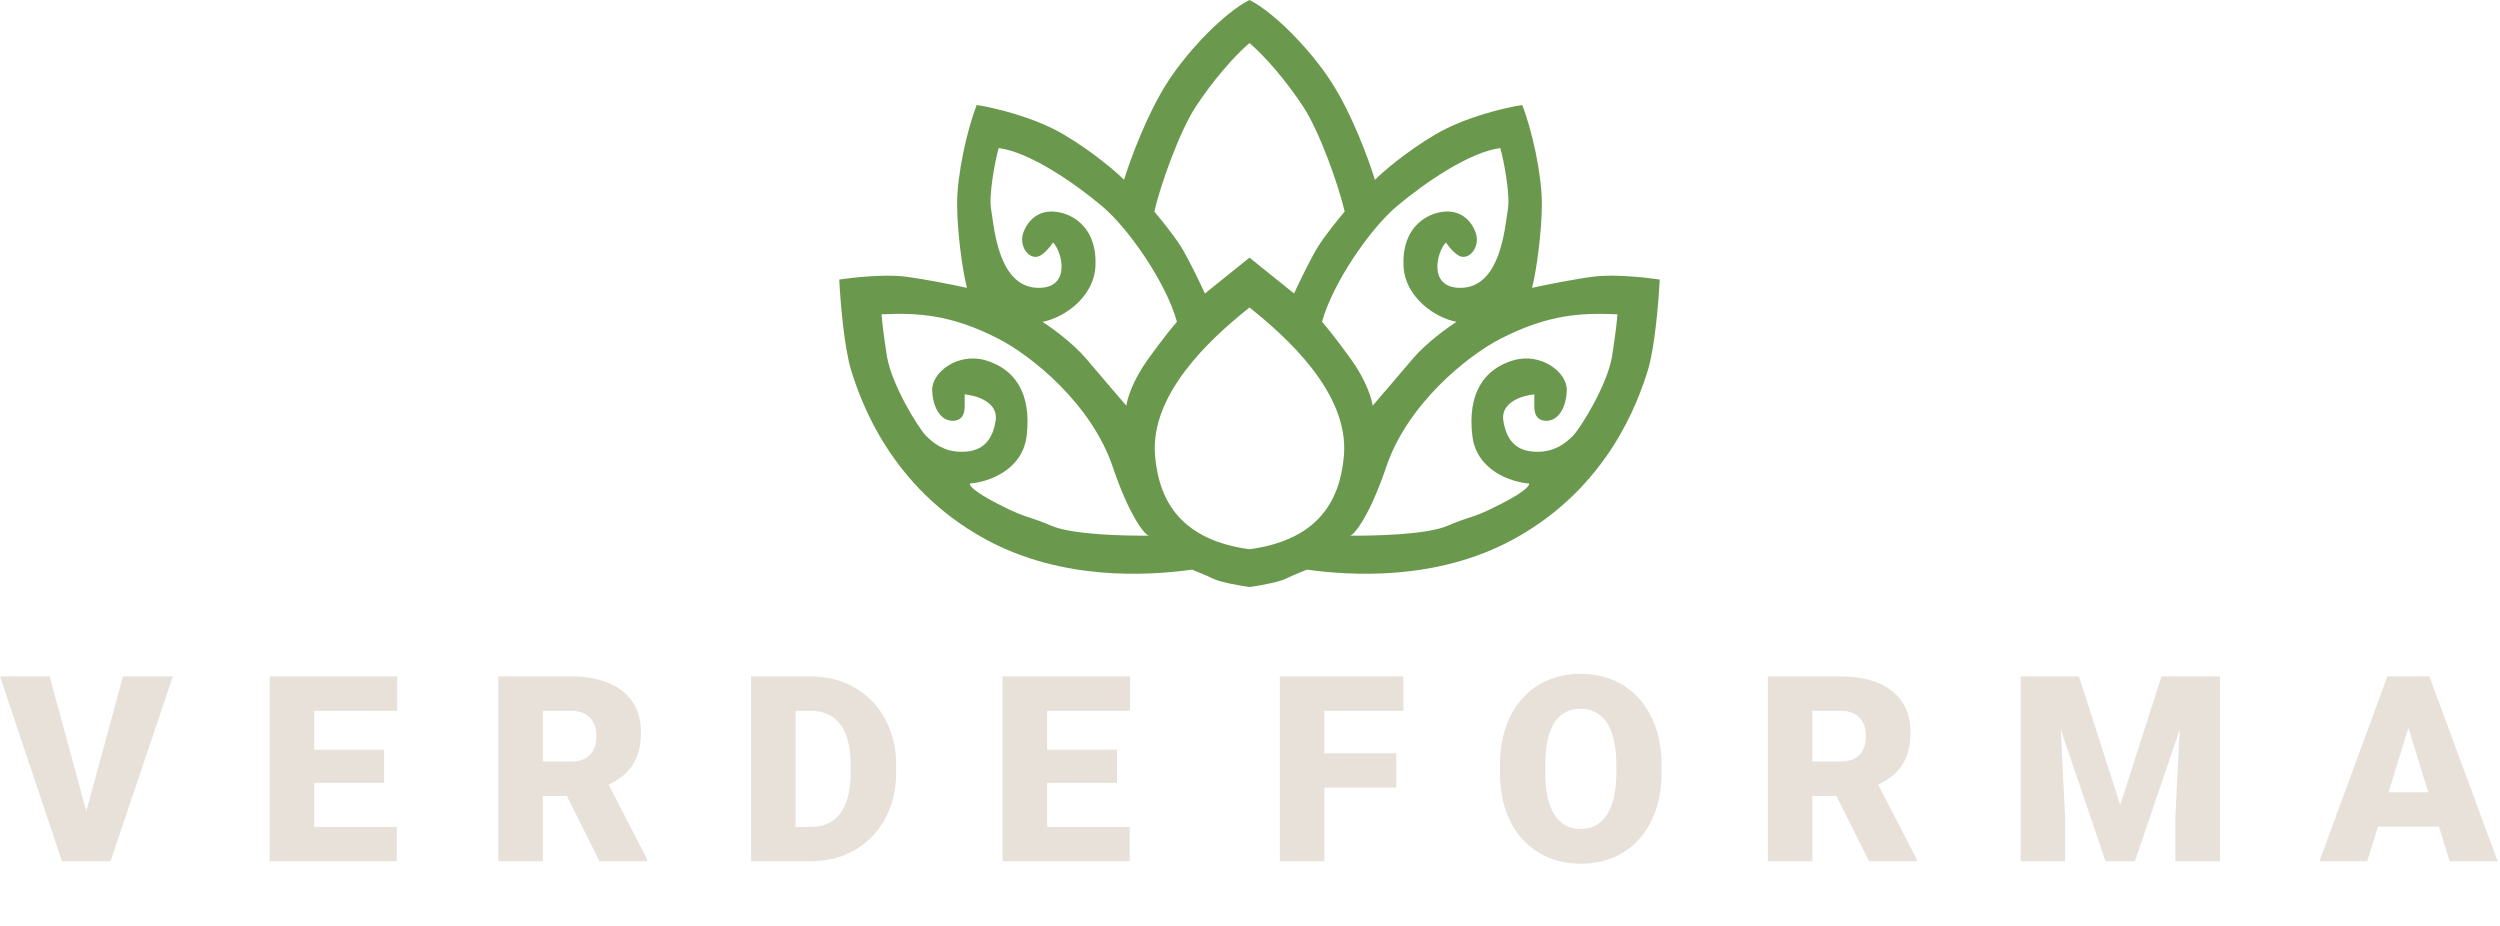
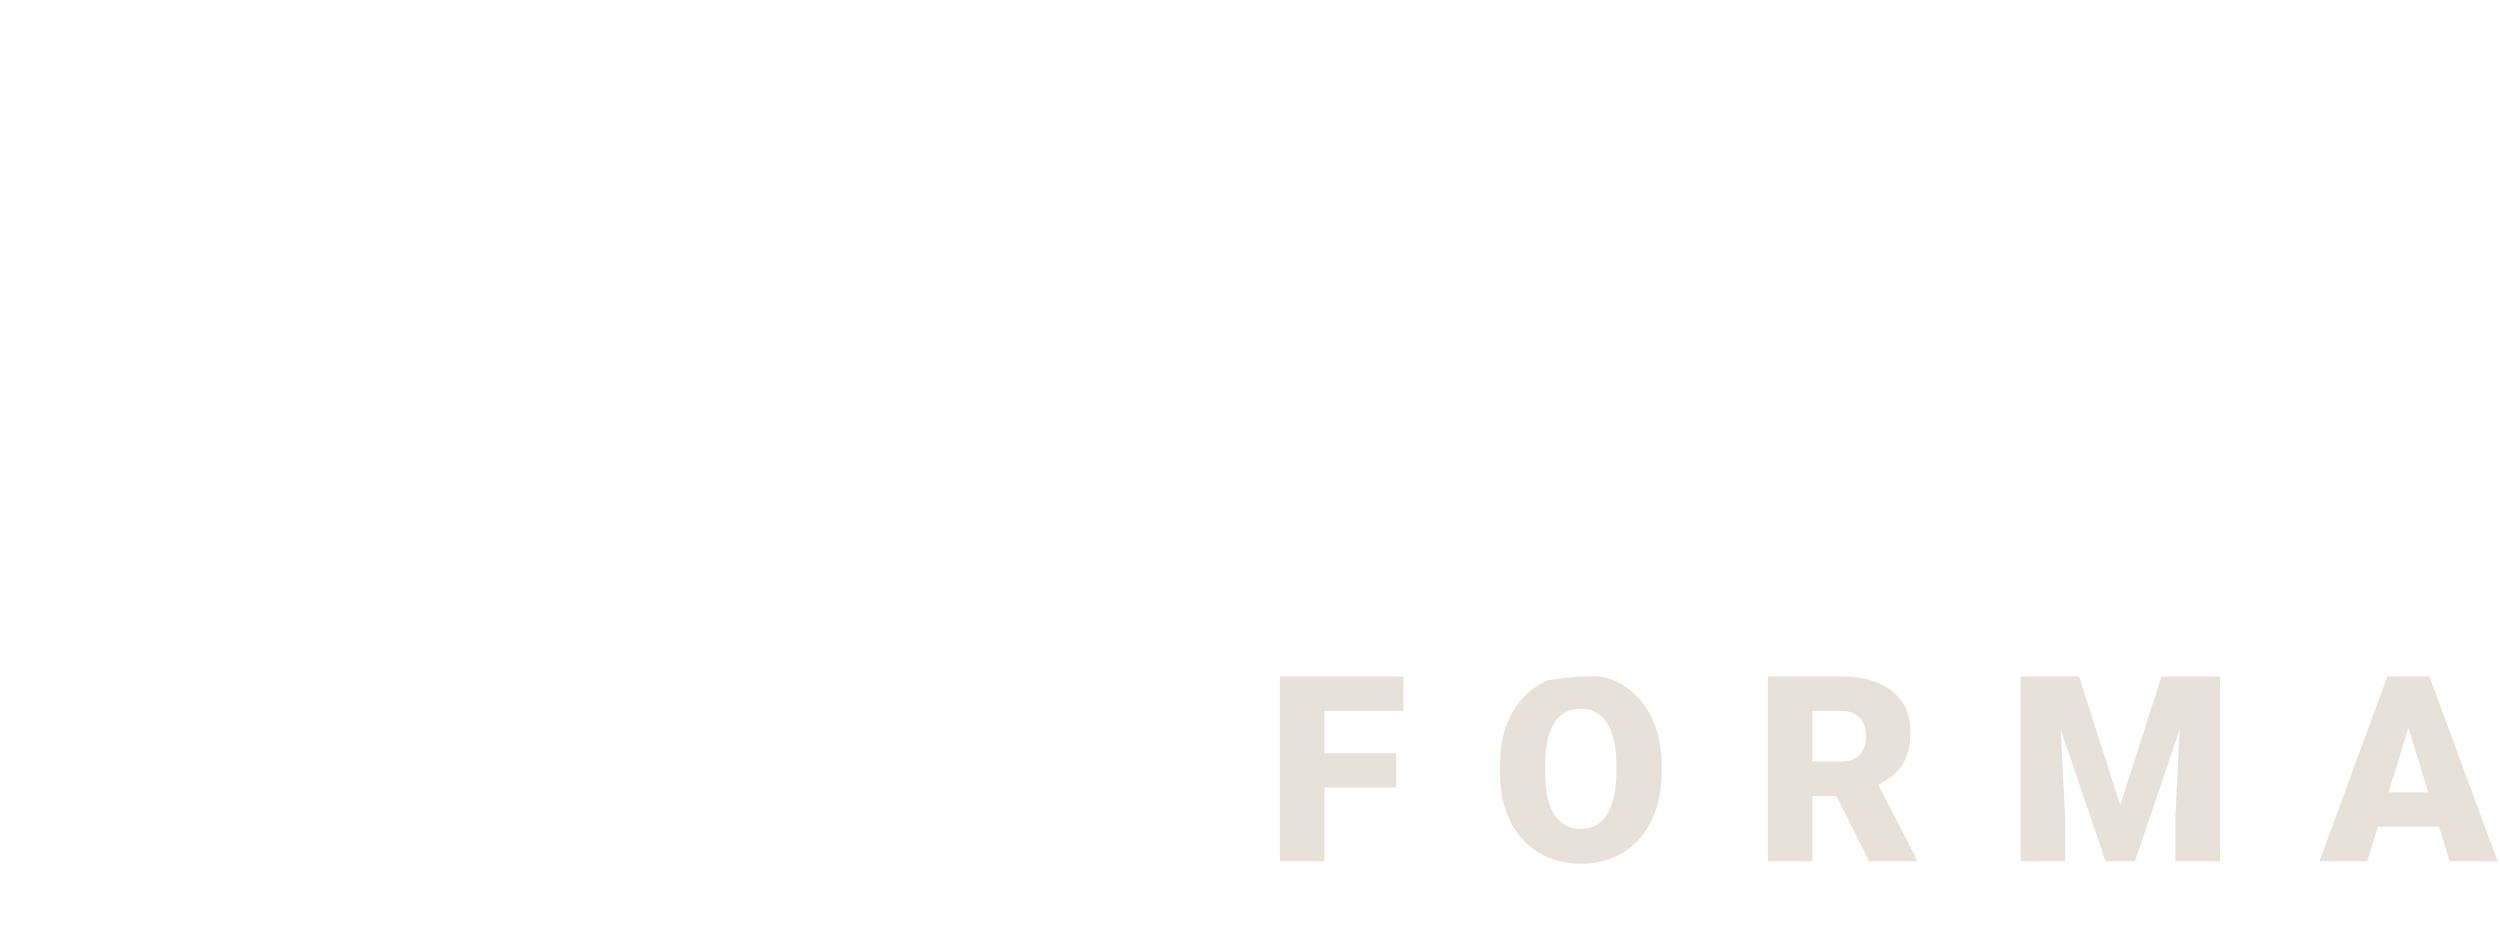
<svg xmlns="http://www.w3.org/2000/svg" width="1231" height="456" viewBox="0 0 1231 456" fill="none">
-   <path d="M615.812 0.287C627.711 6.518 645.173 24.357 655.427 40.177C665.843 56.247 674.151 79.113 677.003 88.537C680.847 84.693 692.181 74.847 706.764 66.217C721.346 57.586 741.361 52.949 749.545 51.709C754.381 63.985 759.217 85.933 759.217 100.441C759.217 113.916 756.613 133.054 754.381 141.734C760.581 140.37 775.437 137.345 785.258 136.154C795.079 134.964 810.678 136.651 817.25 137.643C816.754 147.935 814.869 171.346 811.298 182.655C806.834 196.792 792.326 239.945 745.081 265.613C707.285 286.148 665.099 283.469 643.522 280.493C642.971 280.748 641.995 281.142 640.807 281.622C638.523 282.544 635.455 283.783 633.106 284.957C629.982 286.519 622.072 288.006 617.152 288.769L615.25 289.049C610.786 288.429 600.965 286.743 597.394 284.957C595.045 283.783 591.977 282.544 589.693 281.622C588.505 281.142 587.529 280.748 586.978 280.493C565.401 283.469 523.215 286.148 485.419 265.613C438.174 239.945 423.666 196.792 419.202 182.655C415.631 171.346 413.746 147.935 413.25 137.643C419.822 136.651 435.421 134.964 445.242 136.154C455.063 137.345 469.919 140.37 476.119 141.734C473.887 133.054 471.283 113.916 471.283 100.441C471.283 85.933 476.119 63.985 480.955 51.709C489.139 52.949 509.154 57.586 523.736 66.217C538.319 74.847 549.653 84.693 553.497 88.537C556.349 79.113 564.657 56.247 575.073 40.177C585.489 24.106 603.346 5.952 615.25 0L615.812 0.287ZM613.593 152.738C596.056 166.918 566.226 194.048 568.749 224.32C570.703 247.772 582.514 265.985 615.25 270.449L616.77 270.229C648.353 265.414 659.827 247.406 661.751 224.32C664.355 193.072 632.486 165.171 615.25 151.406L613.593 152.738ZM491.371 166.659C467.888 154.657 451.566 154.011 434.082 154.755C434.206 156.863 434.901 163.906 436.687 175.215C438.919 189.351 452.311 210.927 456.031 214.647C459.751 218.368 464.959 222.46 473.516 222.46C482.072 222.46 488.396 218.74 490.256 207.208C491.744 197.982 480.707 194.684 475.003 194.188V200.14C475.003 202.372 474.631 207.208 469.051 207.208C463.471 207.208 459.379 201.255 459.007 192.327C458.635 183.399 471.655 173.356 485.419 177.447C499.183 181.539 508.112 193.071 505.508 214.647C503.425 231.908 486.04 237.464 477.607 238.084C477.111 238.828 479.169 241.879 491.371 248.129C500.388 252.747 503.425 253.725 507.091 254.905C509.626 255.722 512.462 256.636 517.784 258.917C528.049 263.316 553.847 263.862 565.632 263.758C565.839 263.822 566.012 263.82 566.146 263.753C565.978 263.755 565.806 263.756 565.632 263.758C563.15 262.989 555.608 252.697 547.917 229.9C537.501 199.024 508.111 175.215 491.371 166.659ZM796.418 154.755C778.934 154.011 762.612 154.657 739.129 166.659C722.389 175.215 692.999 199.024 682.583 229.9C674.892 252.697 667.35 262.989 664.868 263.758C664.694 263.756 664.522 263.755 664.354 263.753C664.488 263.82 664.661 263.822 664.868 263.758C676.653 263.862 702.451 263.316 712.716 258.917C718.038 256.636 720.874 255.722 723.409 254.905C727.075 253.725 730.112 252.747 739.129 248.129C751.331 241.879 753.389 238.828 752.893 238.084C744.46 237.464 727.075 231.908 724.992 214.647C722.388 193.071 731.317 181.539 745.081 177.447C758.845 173.356 771.865 183.399 771.493 192.327C771.121 201.255 767.029 207.208 761.449 207.208C755.869 207.208 755.497 202.372 755.497 200.14V194.188C749.793 194.684 738.756 197.982 740.244 207.208C742.104 218.74 748.428 222.46 756.984 222.46C765.541 222.46 770.749 218.368 774.469 214.647C778.189 210.927 791.581 189.351 793.813 175.215C795.599 163.906 796.294 156.863 796.418 154.755ZM491.743 72.913C489.759 80.105 486.833 96.201 488.023 103.046C488.181 103.954 488.344 105.104 488.531 106.436C490.112 117.656 493.503 141.734 511.46 141.734C527.53 141.734 522.992 123.878 518.528 119.414C516.916 121.646 513.32 126.482 509.972 126.482C506.252 126.482 503.275 122.39 503.275 117.926C503.275 113.462 507.74 104.533 517.04 104.161C526.34 103.789 540.69 110.858 539.36 131.69C538.467 145.678 524.852 156.242 513.32 158.475C517.785 161.327 528.349 168.965 534.896 176.703C541.444 184.441 550.769 195.304 554.613 199.768C554.985 196.544 557.664 187.417 565.401 176.703C573.139 165.99 578.049 160.087 579.537 158.475C574.329 139.502 555.953 112.711 542.709 101.558C528.573 89.653 506.623 74.773 491.743 72.913ZM738.757 72.913C723.877 74.773 701.927 89.653 687.791 101.558C674.547 112.711 656.171 139.502 650.963 158.475C652.451 160.087 657.361 165.99 665.099 176.703C672.836 187.417 675.515 196.544 675.887 199.768C679.731 195.304 689.056 184.441 695.604 176.703C702.151 168.965 712.715 161.327 717.18 158.475C705.648 156.242 692.033 145.678 691.14 131.69C689.81 110.858 704.16 103.789 713.46 104.161C722.76 104.533 727.225 113.462 727.225 117.926C727.225 122.39 724.248 126.482 720.528 126.482C717.18 126.482 713.584 121.646 711.972 119.414C707.508 123.878 702.97 141.734 719.04 141.734C736.997 141.734 740.388 117.656 741.969 106.436C742.156 105.104 742.319 103.954 742.477 103.046C743.667 96.201 740.741 80.105 738.757 72.913ZM614.544 21.814C607.161 28.274 597.127 39.839 588.838 52.452C580.593 64.999 571.229 91.761 568.377 104.161C571.229 107.509 577.826 115.62 581.397 121.274C584.969 126.929 590.822 139.13 593.302 144.524L615.25 126.854L637.198 144.524C639.678 139.13 645.531 126.929 649.103 121.274C652.674 115.62 659.271 107.509 662.123 104.161C659.271 91.761 649.907 64.999 641.662 52.452C633.106 39.432 622.69 27.528 615.25 21.204L614.544 21.814Z" fill="#6A994E" />
-   <path d="M41.625 402.611L60.562 333.049H85.125L54.438 424.049H38.562L41.625 402.611ZM24.438 333.049L43.375 402.611L46.562 424.049H30.5L0 333.049H24.438ZM195.397 407.174V424.049H146.897V407.174H195.397ZM154.71 333.049V424.049H132.772V333.049H154.71ZM189.147 369.174V385.486H146.897V369.174H189.147ZM195.585 333.049V349.986H146.897V333.049H195.585ZM245.357 333.049H281.17C288.17 333.049 294.253 334.09 299.42 336.174C304.587 338.257 308.566 341.34 311.357 345.424C314.191 349.507 315.607 354.549 315.607 360.549C315.607 365.757 314.795 370.111 313.17 373.611C311.545 377.111 309.274 380.007 306.357 382.299C303.482 384.549 300.128 386.403 296.295 387.861L289.107 391.924H259.045L258.92 374.986H281.17C283.962 374.986 286.274 374.486 288.107 373.486C289.941 372.486 291.316 371.07 292.232 369.236C293.191 367.361 293.67 365.132 293.67 362.549C293.67 359.924 293.191 357.674 292.232 355.799C291.274 353.924 289.857 352.486 287.982 351.486C286.149 350.486 283.878 349.986 281.17 349.986H267.295V424.049H245.357V333.049ZM295.17 424.049L275.045 383.799L298.295 383.674L318.67 423.111V424.049H295.17ZM399.38 424.049H379.193L379.318 407.174H399.38C403.547 407.174 407.068 406.174 409.943 404.174C412.859 402.174 415.068 399.195 416.568 395.236C418.109 391.236 418.88 386.32 418.88 380.486V376.549C418.88 372.174 418.443 368.34 417.568 365.049C416.734 361.715 415.484 358.945 413.818 356.736C412.151 354.486 410.068 352.799 407.568 351.674C405.109 350.549 402.276 349.986 399.068 349.986H378.818V333.049H399.068C405.234 333.049 410.88 334.111 416.005 336.236C421.172 338.32 425.63 341.32 429.38 345.236C433.172 349.111 436.088 353.715 438.13 359.049C440.213 364.34 441.255 370.215 441.255 376.674V380.486C441.255 386.903 440.213 392.778 438.13 398.111C436.088 403.445 433.193 408.049 429.443 411.924C425.693 415.799 421.255 418.799 416.13 420.924C411.047 423.007 405.463 424.049 399.38 424.049ZM391.755 333.049V424.049H369.818V333.049H391.755ZM556.277 407.174V424.049H507.777V407.174H556.277ZM515.59 333.049V424.049H493.652V333.049H515.59ZM550.027 369.174V385.486H507.777V369.174H550.027ZM556.465 333.049V349.986H507.777V333.049H556.465Z" fill="#E8E1D9" />
-   <path d="M652.125 333.049V424.049H630.188V333.049H652.125ZM687.5 370.924V387.799H645.875V370.924H687.5ZM691.062 333.049V349.986H645.875V333.049H691.062ZM818.147 376.736V380.424C818.147 387.382 817.168 393.632 815.21 399.174C813.293 404.674 810.564 409.382 807.022 413.299C803.481 417.174 799.293 420.153 794.46 422.236C789.627 424.278 784.293 425.299 778.46 425.299C772.585 425.299 767.21 424.278 762.335 422.236C757.502 420.153 753.293 417.174 749.71 413.299C746.168 409.382 743.418 404.674 741.46 399.174C739.543 393.632 738.585 387.382 738.585 380.424V376.736C738.585 369.778 739.543 363.528 741.46 357.986C743.418 352.445 746.147 347.736 749.647 343.861C753.189 339.945 757.377 336.965 762.21 334.924C767.085 332.84 772.46 331.799 778.335 331.799C784.168 331.799 789.502 332.84 794.335 334.924C799.21 336.965 803.418 339.945 806.96 343.861C810.502 347.736 813.252 352.445 815.21 357.986C817.168 363.528 818.147 369.778 818.147 376.736ZM795.897 380.424V376.611C795.897 372.111 795.502 368.153 794.71 364.736C793.96 361.278 792.835 358.382 791.335 356.049C789.835 353.715 787.981 351.965 785.772 350.799C783.606 349.59 781.127 348.986 778.335 348.986C775.418 348.986 772.877 349.59 770.71 350.799C768.543 351.965 766.731 353.715 765.272 356.049C763.814 358.382 762.71 361.278 761.96 364.736C761.252 368.153 760.897 372.111 760.897 376.611V380.424C760.897 384.882 761.252 388.84 761.96 392.299C762.71 395.715 763.814 398.611 765.272 400.986C766.772 403.361 768.606 405.153 770.772 406.361C772.981 407.57 775.543 408.174 778.46 408.174C781.252 408.174 783.731 407.57 785.897 406.361C788.064 405.153 789.877 403.361 791.335 400.986C792.835 398.611 793.96 395.715 794.71 392.299C795.502 388.84 795.897 384.882 795.897 380.424ZM870.482 333.049H906.295C913.295 333.049 919.378 334.09 924.545 336.174C929.712 338.257 933.691 341.34 936.482 345.424C939.316 349.507 940.732 354.549 940.732 360.549C940.732 365.757 939.92 370.111 938.295 373.611C936.67 377.111 934.399 380.007 931.482 382.299C928.607 384.549 925.253 386.403 921.42 387.861L914.232 391.924H884.17L884.045 374.986H906.295C909.087 374.986 911.399 374.486 913.232 373.486C915.066 372.486 916.441 371.07 917.357 369.236C918.316 367.361 918.795 365.132 918.795 362.549C918.795 359.924 918.316 357.674 917.357 355.799C916.399 353.924 914.982 352.486 913.107 351.486C911.274 350.486 909.003 349.986 906.295 349.986H892.42V424.049H870.482V333.049ZM920.295 424.049L900.17 383.799L923.42 383.674L943.795 423.111V424.049H920.295ZM1005.82 333.049H1023.69L1044.01 396.361L1064.32 333.049H1082.19L1051.26 424.049H1036.76L1005.82 333.049ZM994.943 333.049H1013.44L1016.88 402.799V424.049H994.943V333.049ZM1074.57 333.049H1093.13V424.049H1071.13V402.799L1074.57 333.049ZM1187.84 352.174L1165.65 424.049H1142.09L1175.53 333.049H1190.46L1187.84 352.174ZM1206.21 424.049L1183.96 352.174L1181.09 333.049H1196.21L1229.84 424.049H1206.21ZM1205.34 390.111V407.049H1158.65V390.111H1205.34Z" fill="#E8E1D9" />
+   <path d="M652.125 333.049V424.049H630.188V333.049H652.125ZM687.5 370.924V387.799H645.875V370.924H687.5ZM691.062 333.049V349.986H645.875V333.049H691.062ZM818.147 376.736V380.424C818.147 387.382 817.168 393.632 815.21 399.174C813.293 404.674 810.564 409.382 807.022 413.299C803.481 417.174 799.293 420.153 794.46 422.236C789.627 424.278 784.293 425.299 778.46 425.299C772.585 425.299 767.21 424.278 762.335 422.236C757.502 420.153 753.293 417.174 749.71 413.299C746.168 409.382 743.418 404.674 741.46 399.174C739.543 393.632 738.585 387.382 738.585 380.424V376.736C738.585 369.778 739.543 363.528 741.46 357.986C743.418 352.445 746.147 347.736 749.647 343.861C753.189 339.945 757.377 336.965 762.21 334.924C784.168 331.799 789.502 332.84 794.335 334.924C799.21 336.965 803.418 339.945 806.96 343.861C810.502 347.736 813.252 352.445 815.21 357.986C817.168 363.528 818.147 369.778 818.147 376.736ZM795.897 380.424V376.611C795.897 372.111 795.502 368.153 794.71 364.736C793.96 361.278 792.835 358.382 791.335 356.049C789.835 353.715 787.981 351.965 785.772 350.799C783.606 349.59 781.127 348.986 778.335 348.986C775.418 348.986 772.877 349.59 770.71 350.799C768.543 351.965 766.731 353.715 765.272 356.049C763.814 358.382 762.71 361.278 761.96 364.736C761.252 368.153 760.897 372.111 760.897 376.611V380.424C760.897 384.882 761.252 388.84 761.96 392.299C762.71 395.715 763.814 398.611 765.272 400.986C766.772 403.361 768.606 405.153 770.772 406.361C772.981 407.57 775.543 408.174 778.46 408.174C781.252 408.174 783.731 407.57 785.897 406.361C788.064 405.153 789.877 403.361 791.335 400.986C792.835 398.611 793.96 395.715 794.71 392.299C795.502 388.84 795.897 384.882 795.897 380.424ZM870.482 333.049H906.295C913.295 333.049 919.378 334.09 924.545 336.174C929.712 338.257 933.691 341.34 936.482 345.424C939.316 349.507 940.732 354.549 940.732 360.549C940.732 365.757 939.92 370.111 938.295 373.611C936.67 377.111 934.399 380.007 931.482 382.299C928.607 384.549 925.253 386.403 921.42 387.861L914.232 391.924H884.17L884.045 374.986H906.295C909.087 374.986 911.399 374.486 913.232 373.486C915.066 372.486 916.441 371.07 917.357 369.236C918.316 367.361 918.795 365.132 918.795 362.549C918.795 359.924 918.316 357.674 917.357 355.799C916.399 353.924 914.982 352.486 913.107 351.486C911.274 350.486 909.003 349.986 906.295 349.986H892.42V424.049H870.482V333.049ZM920.295 424.049L900.17 383.799L923.42 383.674L943.795 423.111V424.049H920.295ZM1005.82 333.049H1023.69L1044.01 396.361L1064.32 333.049H1082.19L1051.26 424.049H1036.76L1005.82 333.049ZM994.943 333.049H1013.44L1016.88 402.799V424.049H994.943V333.049ZM1074.57 333.049H1093.13V424.049H1071.13V402.799L1074.57 333.049ZM1187.84 352.174L1165.65 424.049H1142.09L1175.53 333.049H1190.46L1187.84 352.174ZM1206.21 424.049L1183.96 352.174L1181.09 333.049H1196.21L1229.84 424.049H1206.21ZM1205.34 390.111V407.049H1158.65V390.111H1205.34Z" fill="#E8E1D9" />
</svg>